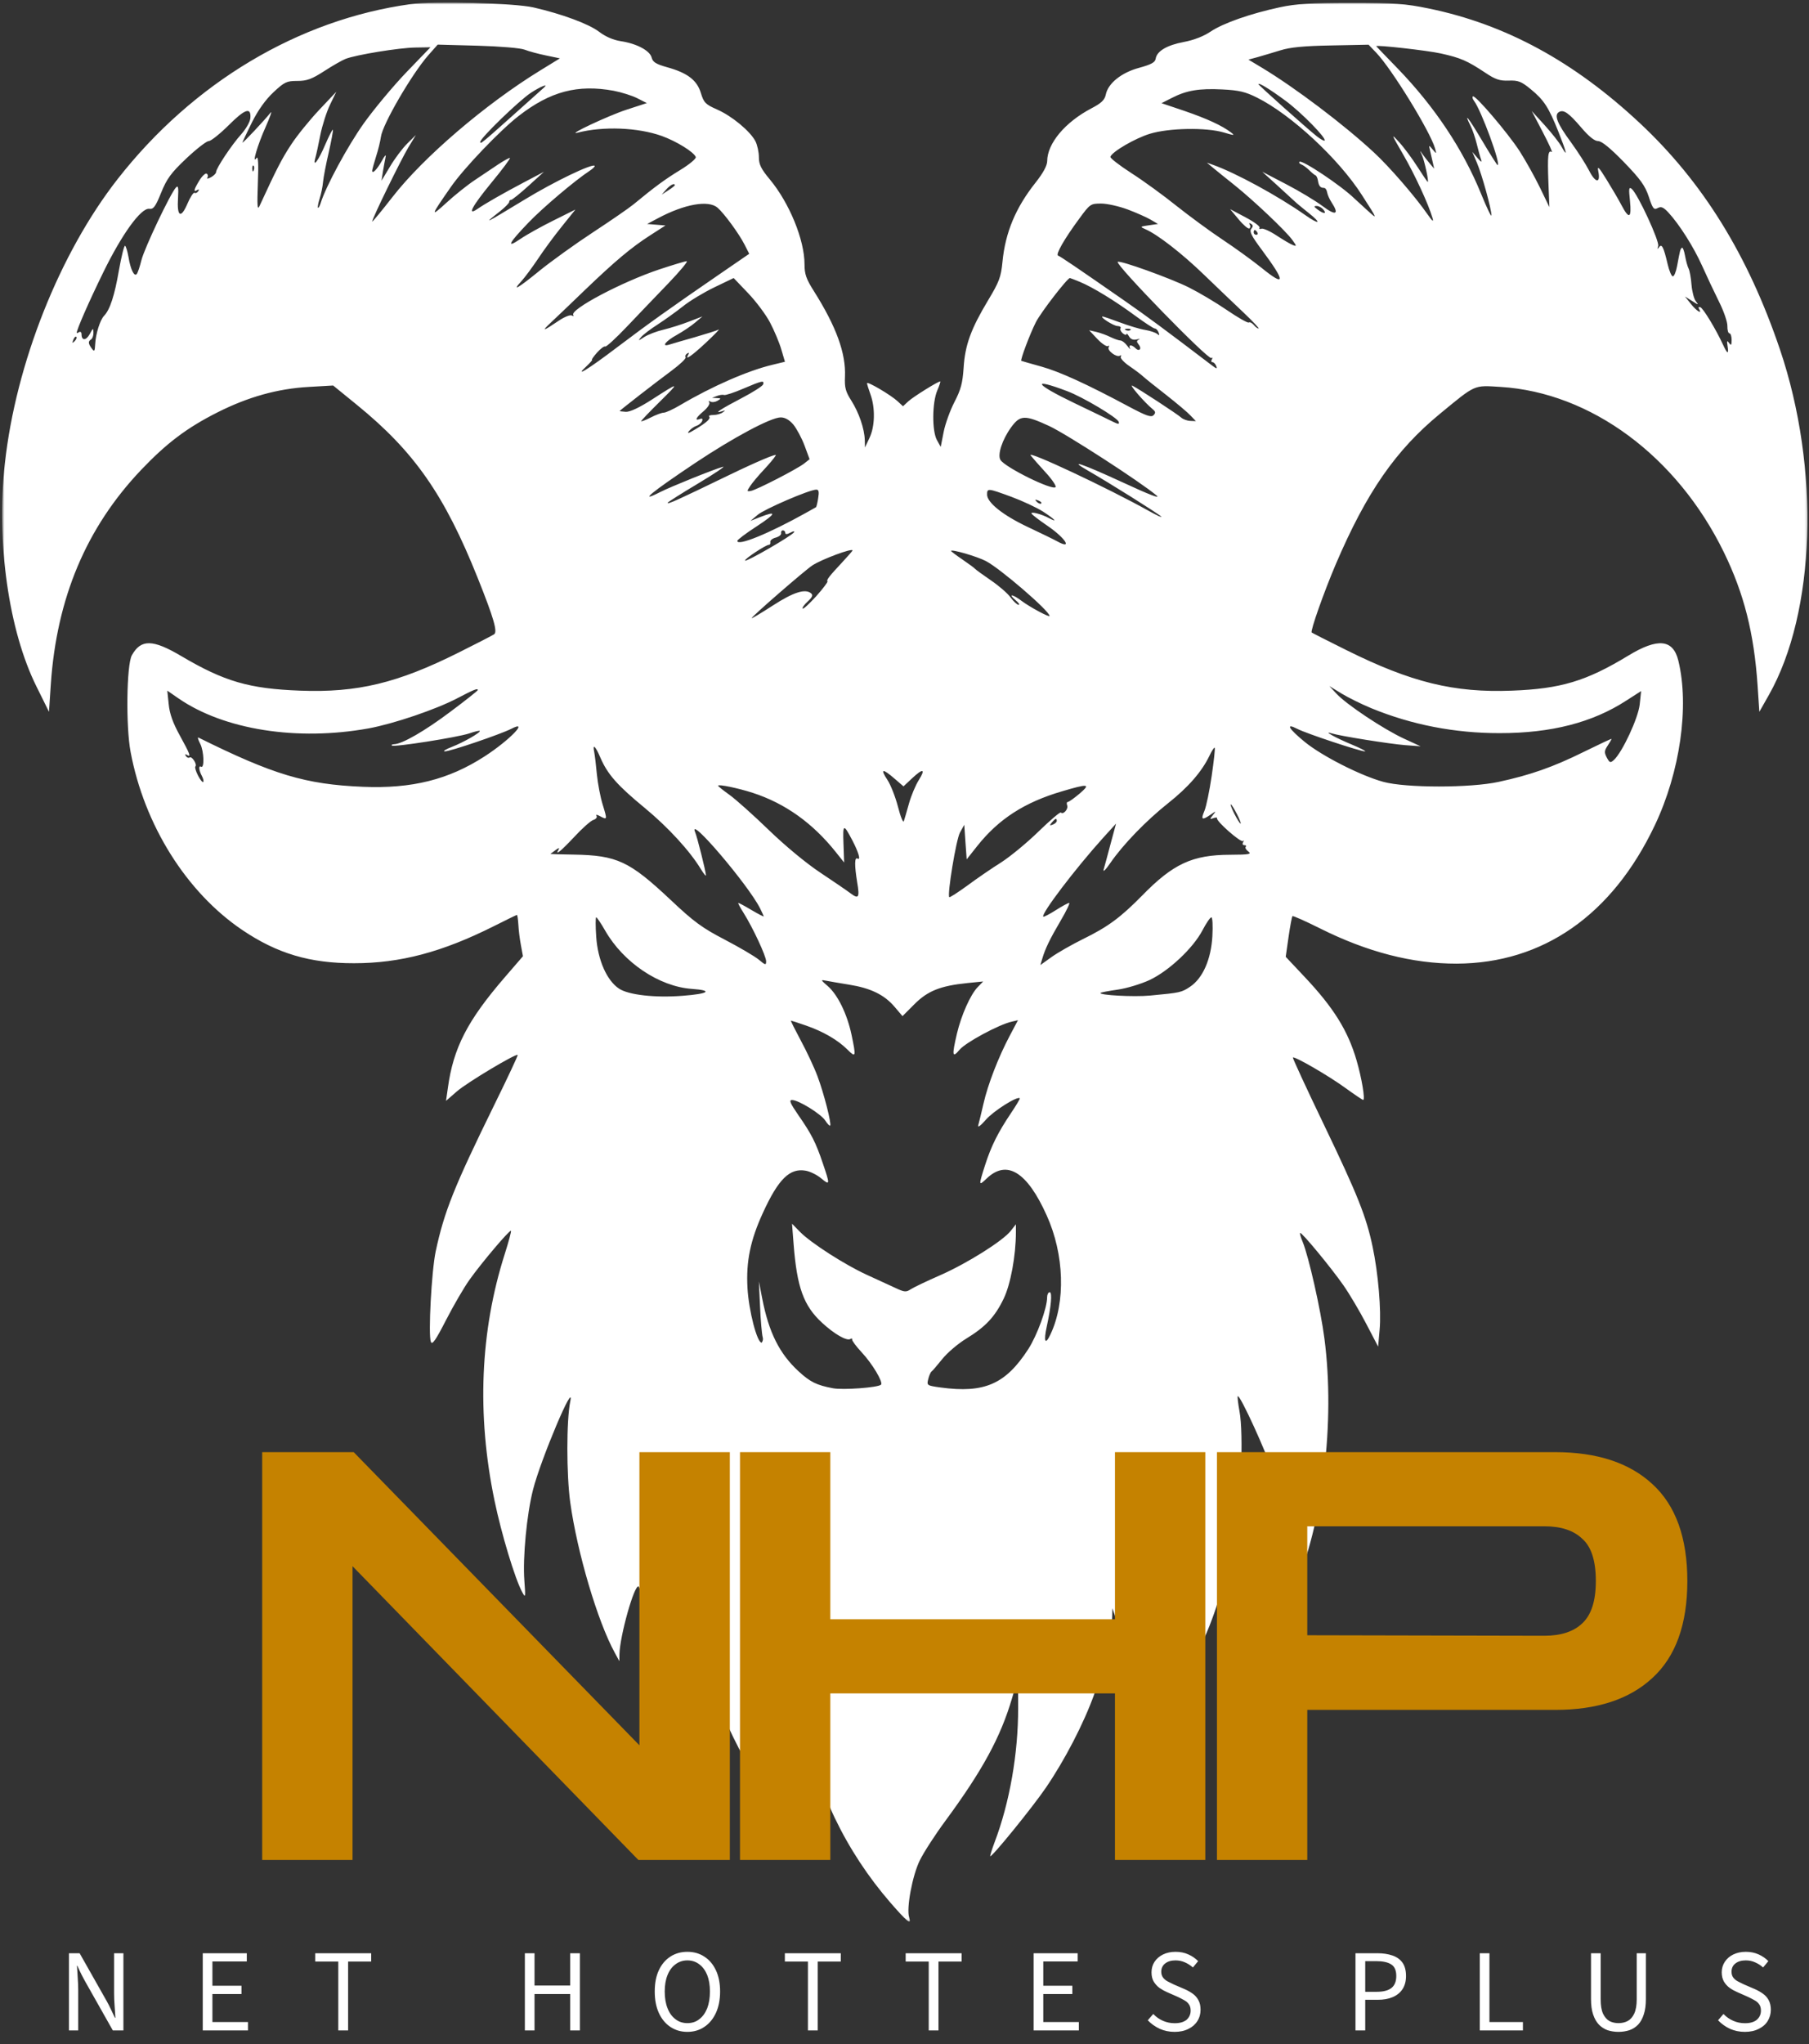
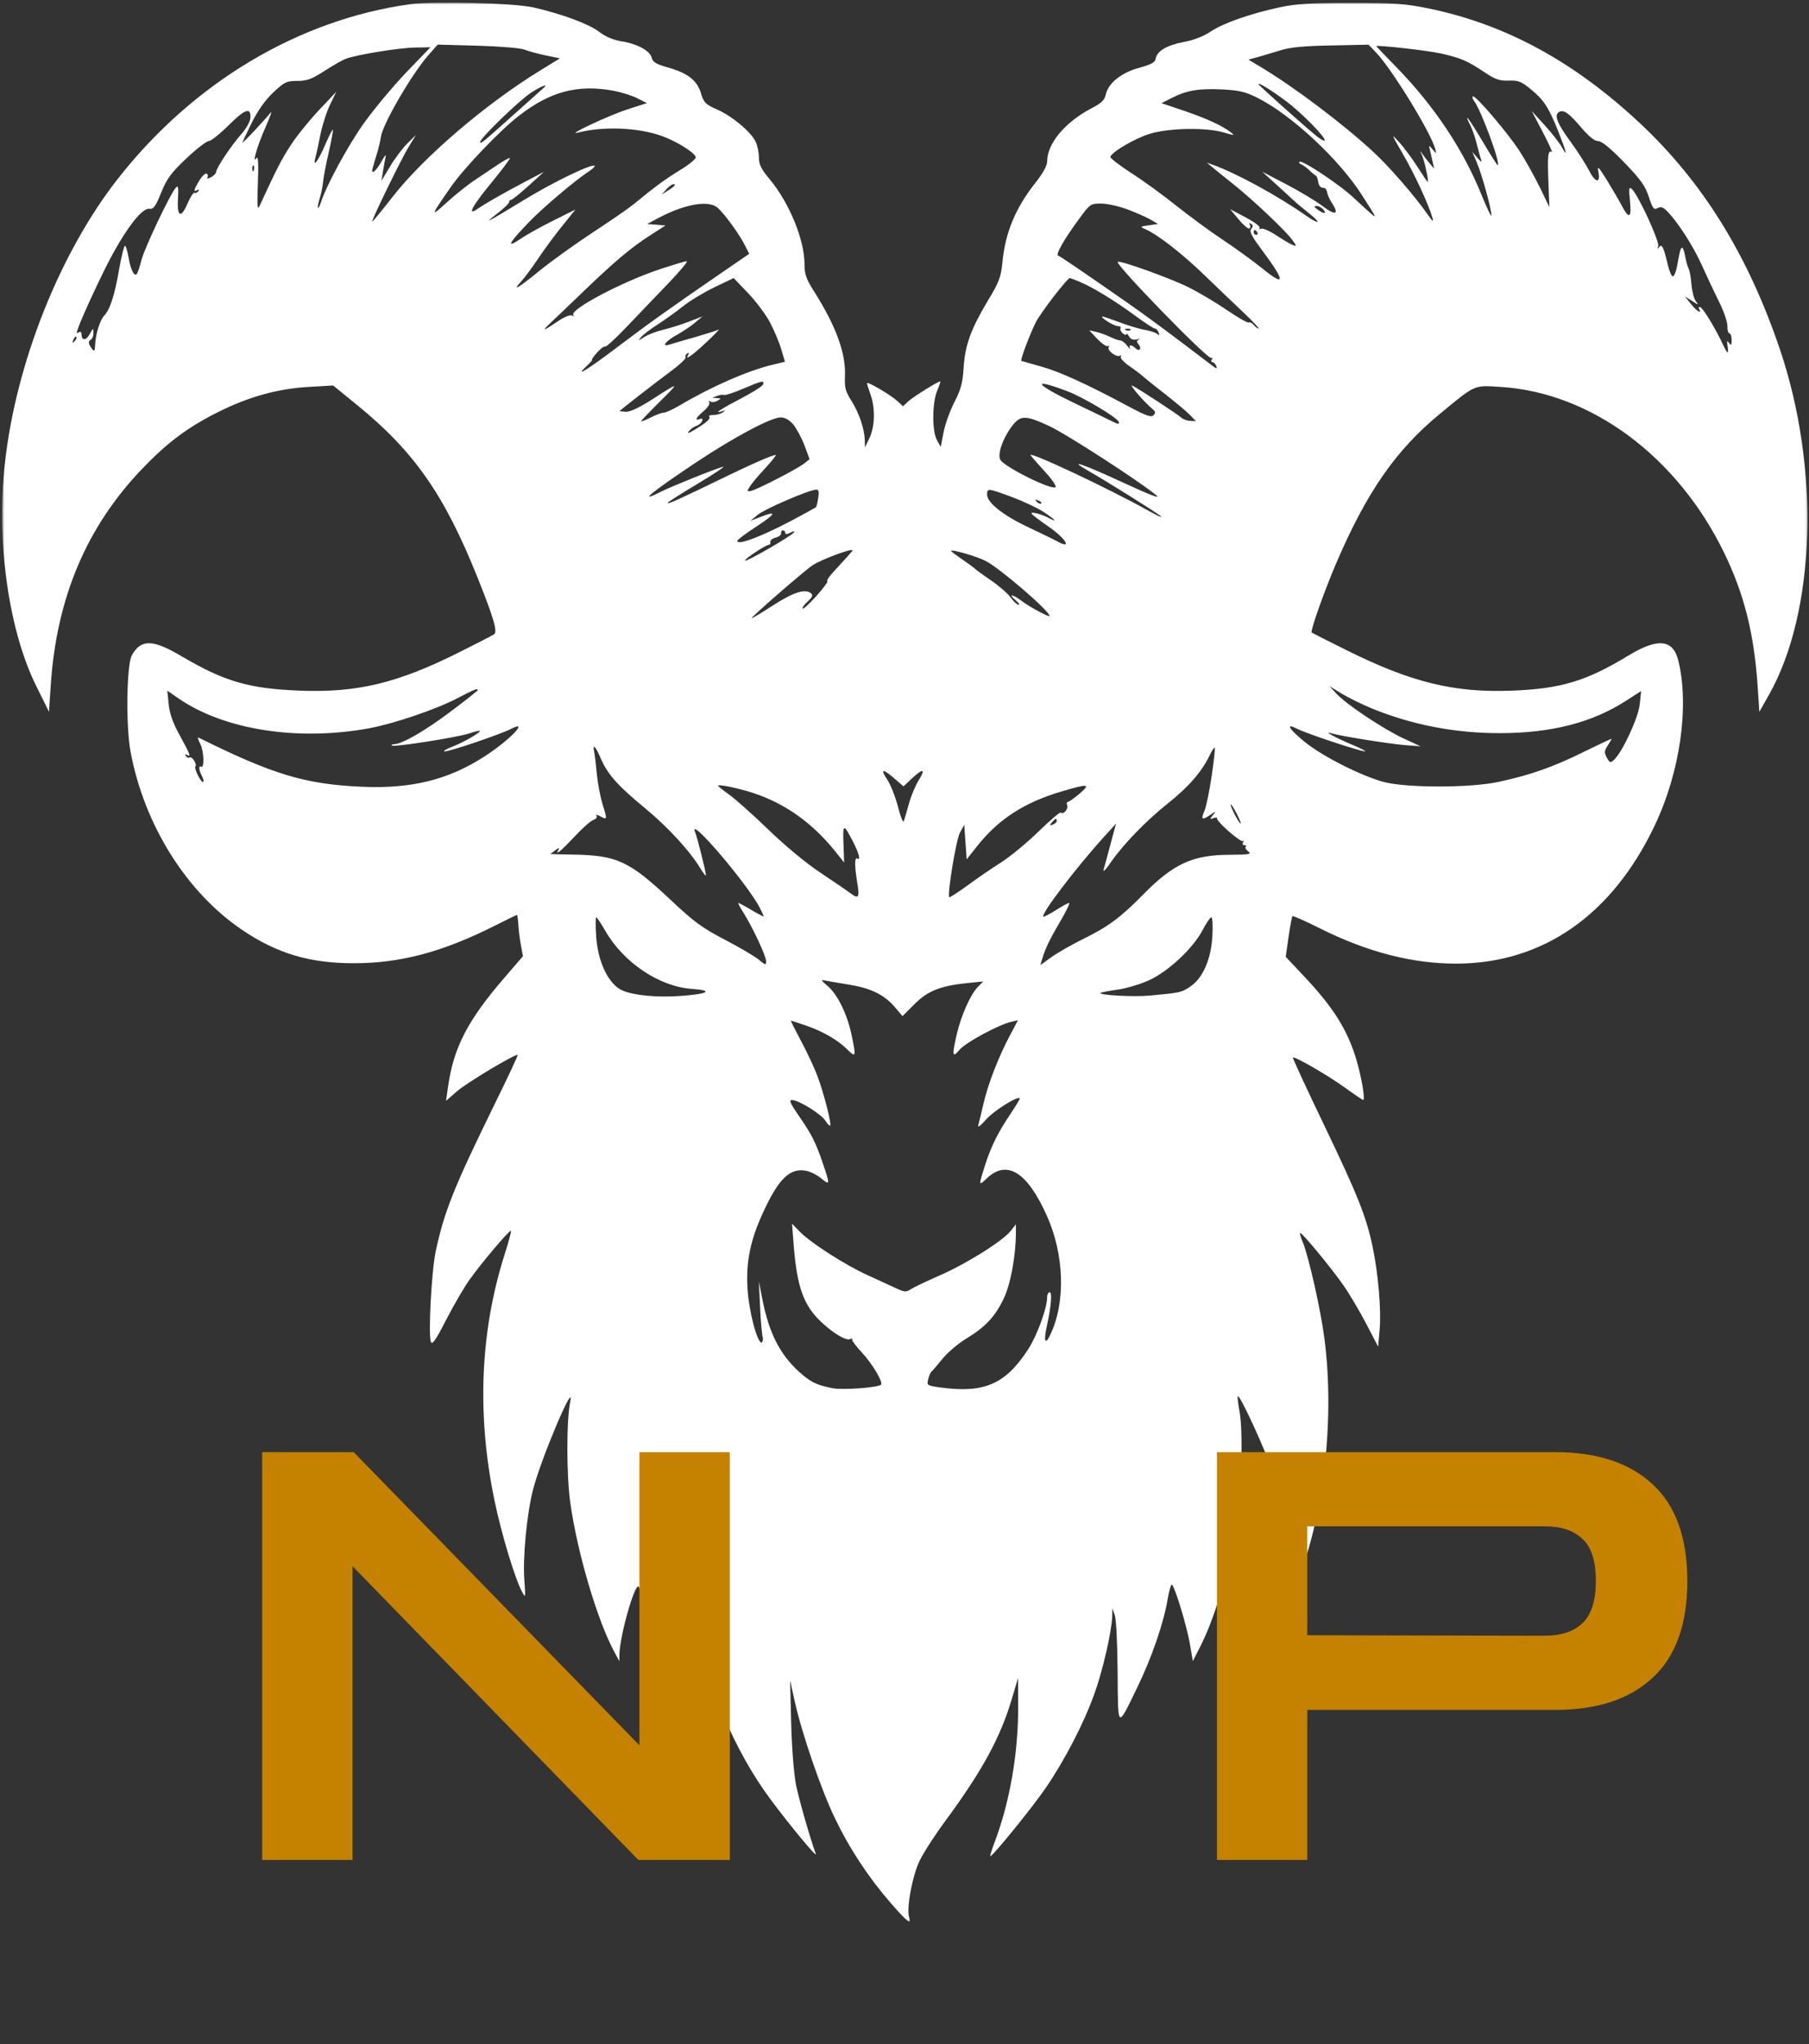
<svg xmlns="http://www.w3.org/2000/svg" width="580" height="655" viewBox="0 0 580 655" fill="none">
  <rect x="0" y="0" width="580" height="655" fill="#333333" stroke="none" />
  <mask id="mask0_7212_3314" style="mask-type:luminance" maskUnits="userSpaceOnUse" x="0" y="0" width="580" height="616">
    <path d="M0.678 0.816H579.803V615.816H0.678V0.816Z" fill="white" />
  </mask>
  <g mask="url(#mask0_7212_3314)">
    <path fill-rule="evenodd" clip-rule="evenodd" d="M131.659 1.323C95.784 6.261 61.937 26.441 37.754 57.324C19.122 81.108 5.055 116.529 1.558 148.533C-1.218 173.785 2.786 202.052 11.675 219.936L15.706 228.078L16.293 219.216C18.188 191.562 27.691 169.033 45.254 150.562C53.449 141.967 59.882 137.109 69.652 132.171C79.528 127.179 89.004 124.537 99.013 123.976L106.808 123.522L114.415 129.715C132.833 144.69 142.523 158.57 153.226 185.343C158.298 198.022 159.579 202.453 158.431 203.227C157.898 203.6 152.773 206.243 147.034 209.099C127.441 218.895 114.549 221.992 96.237 221.298C79.848 220.684 71.92 218.362 58.12 210.22C48.965 204.802 45.174 204.748 42.265 209.98C40.583 213.05 40.316 232.722 41.864 240.89C46.242 264.3 59.749 285.867 77.633 297.959C88.844 305.54 99.361 308.663 113.508 308.636C128.376 308.636 141.802 305.059 158.405 296.731C162.302 294.756 165.612 293.155 165.745 293.155C165.879 293.155 166.092 294.569 166.199 296.304C166.279 298.013 166.653 301.002 167.027 302.924L167.667 306.394L161.902 313.067C149.863 327.001 145.352 335.729 143.59 348.622L143.003 352.733L146.473 349.716C149.623 346.94 165.452 337.464 165.986 338.025C166.119 338.158 162.756 345.339 158.485 354.014C145.566 380.333 142.416 388.234 139.693 400.966C138.359 407.266 137.264 427.686 138.145 429.955C138.572 431.049 139.72 429.394 143.056 422.881C145.459 418.21 148.822 412.444 150.53 410.069C154.348 404.677 163.423 393.973 163.823 394.373C163.984 394.533 163.076 397.897 161.821 401.847C153.947 426.538 152.826 453.231 158.538 480.751C160.727 491.375 165.131 505.949 167.427 510.14C168.495 512.115 168.521 511.875 168.121 506.456C167.56 499.089 168.895 485.182 170.897 477.334C173.353 467.645 184.377 441.593 182.829 449.093C181.601 455.126 181.601 472.449 182.829 481.391C185.071 497.514 191.611 519.562 197.109 529.572L198.577 532.268L198.604 530.106C198.711 524.233 203.409 507.524 204.743 508.351C205.09 508.565 205.571 510.807 205.838 513.343C206.345 518.201 210.562 532.108 213.605 538.968C214.593 541.21 216.755 545.347 218.383 548.15L221.373 553.275V539.288C221.373 525.248 222.12 516.145 223.241 516.813C223.562 517.026 224.042 519.562 224.336 522.445C225.777 538.033 235.36 560.882 247.025 576.524C253.351 585.039 262.159 595.61 261.572 594.035C259.81 589.283 256.207 576.765 255.219 571.906C254.552 568.623 253.885 560.162 253.671 552.287L253.324 538.407L254.765 544.974C257.114 555.517 263.174 573.161 267.605 582.423C272.356 592.326 278.362 601.429 285.489 609.65C290.854 615.816 292.295 616.964 291.495 614.375C290.56 611.465 292.509 601.028 294.885 596.143C296.139 593.581 299.823 587.869 303.106 583.438C314.984 567.315 320.803 556.638 324.46 544.199L326.409 537.66L326.435 547.269C326.462 561.87 323.713 577.645 318.855 590.378C318.001 592.673 317.387 594.649 317.493 594.755C317.947 595.209 330.973 579.194 335.351 572.787C341.41 563.899 347.389 552.394 350.806 542.945C353.529 535.498 356.465 522.712 356.598 517.8L356.652 515.318L357.452 517.64C357.879 518.895 358.28 527.143 358.333 535.925C358.467 554.263 358.146 554.022 364.606 540.729C369.304 531.093 373.094 520.043 374.376 512.382C374.856 509.526 375.497 507.444 375.79 507.764C376.858 508.938 380.568 521.27 381.502 526.742L382.437 532.268L384.599 528.05C389.03 519.375 392.847 507.177 395.836 492.202C397.865 482.032 398.773 459.423 397.411 452.243C396.958 449.734 396.691 447.545 396.851 447.385C397.518 446.718 406.006 465.242 408.382 472.583C412.012 483.767 413.08 490.494 413.107 502.772L413.133 513.343L414.735 509.712C424.131 488.385 428.135 455.766 424.638 428.914C423.437 419.598 419.593 402.621 417.671 397.95C417.057 396.509 416.683 395.201 416.844 395.067C417.244 394.64 426.693 406.065 430.724 411.83C432.699 414.66 435.982 420.212 438.064 424.216L441.855 431.476L442.335 426.031C442.896 419.891 441.881 407.96 440.093 399.525C438.064 389.836 435.262 382.815 424.585 360.607C418.899 348.782 414.388 339.013 414.521 338.852C415.029 338.345 426.133 344.778 431.418 348.649C434.301 350.731 436.836 352.439 437.05 352.439C437.771 352.439 436.596 345.419 434.941 339.76C432.165 330.231 427.601 322.89 418.205 312.934L412.226 306.581L413.133 300.228C413.641 296.731 414.201 293.742 414.388 293.555C414.575 293.368 418.499 295.13 423.116 297.425C438.358 305.059 452.852 308.796 467.026 308.77C494.733 308.663 516.915 293.181 530.555 264.46C538.669 247.403 541.685 226.316 538.109 211.688C536.427 204.802 531.516 204.321 522.04 210.087C508.586 218.255 500.392 220.711 484.75 221.298C466.145 222.018 452.478 218.655 431.658 208.298C425.706 205.362 420.714 202.8 420.554 202.666C420.073 202.159 424.451 189.774 428.268 180.805C438.118 157.769 447.46 144.289 461.634 132.625C473.272 123.042 472.418 123.442 481.12 123.976C510.081 125.765 537.682 146.184 552.71 176.961C559.169 190.201 562.372 202.853 563.52 219.669L564.081 228.078L567.124 222.712C582.152 196.18 583.646 150.242 570.674 111.938C560.45 81.748 545.93 58.285 525.723 39.414C504.609 19.688 482.721 7.809 458.164 2.738C450.503 1.163 447.14 0.923 433.153 0.923C420.394 0.923 415.589 1.216 410.437 2.311C400.855 4.366 392.153 7.436 388.122 10.132C385.907 11.627 382.73 12.854 379.607 13.442C374.162 14.456 370.905 16.378 370.532 18.807C370.345 19.981 369.17 20.649 365.273 21.716C359.561 23.238 355.264 26.708 354.543 30.285C354.169 32.046 353.155 33.034 349.925 34.716C341.49 39.147 335.778 45.953 335.751 51.639C335.724 53.08 334.47 55.429 331.988 58.552C325.635 66.56 322.325 74.488 321.417 83.857C320.937 88.795 320.376 90.29 316.773 96.269C311.301 105.398 309.405 110.55 308.952 117.863C308.631 122.748 308.071 124.857 306.015 128.807C304.627 131.503 303.053 135.828 302.545 138.444L301.611 143.195L300.383 140.979C298.782 138.043 298.862 128.941 300.517 125.097C301.211 123.496 301.611 122.214 301.451 122.214C300.704 122.214 292.829 127.126 291.254 128.567L289.519 130.169L287.784 128.567C285.596 126.539 277.961 122.054 277.988 122.802C277.988 123.095 278.495 124.75 279.109 126.432C280.657 130.756 280.524 136.628 278.789 140.285L277.321 143.382L277.267 141.006C277.161 137.376 275.399 132.224 272.943 128.354C271.101 125.471 270.754 124.19 270.915 120.666C271.235 113.166 268.112 104.624 260.932 93.253C258.476 89.382 257.942 87.834 257.942 84.658C257.942 76.89 253.111 65.065 246.838 57.511C244.008 54.121 243.314 52.707 243.314 50.358C243.314 48.756 242.807 46.434 242.193 45.233C240.512 42.029 234.666 37.171 229.915 35.089C226.178 33.434 225.67 32.927 224.71 29.804C223.482 25.694 220.412 23.345 213.846 21.529C210.322 20.542 209.308 19.901 208.934 18.46C208.374 16.218 204.156 13.976 199.084 13.201C196.655 12.828 194.146 11.76 192.091 10.185C188.808 7.676 180.159 4.473 171.084 2.391C164.945 0.976 139.186 0.282 131.659 1.323ZM175.034 17.766C172.552 17.259 169.509 16.431 168.228 15.924C166.92 15.39 160.407 14.856 153.12 14.643L140.334 14.296L137.264 17.766C132.006 23.772 122.637 39.867 122.129 43.845C121.943 45.233 121.249 48.089 120.555 50.197C119.887 52.306 119.353 54.335 119.327 54.682C119.327 55.91 120.902 54.282 122.45 51.505C123.304 49.931 123.838 49.343 123.651 50.197C123.464 51.052 123.09 53.134 122.797 54.815L122.316 57.912L125.092 53.294C126.614 50.731 129.096 47.448 130.618 45.953L133.34 43.257L130.938 47.208C128.509 51.239 119.327 70.03 119.327 70.991C119.327 71.258 122.263 67.708 125.866 63.09C135.743 50.384 155.575 33.408 173.086 22.651L179.519 18.7L175.034 17.766ZM460.086 47.502C458.538 42.11 446.126 21.93 441.214 16.858L438.785 14.322L426.773 14.563C418.018 14.723 413.614 15.15 410.491 16.138C408.115 16.858 404.859 17.846 403.23 18.3L400.267 19.101L404.672 21.743C415.295 28.149 430.884 39.921 440.44 48.783C445.405 53.347 453.813 63.063 457.71 68.695C459.312 70.964 459.712 71.258 459.285 69.843C458.004 65.412 453.599 55.91 449.836 49.423C445.965 42.75 445.912 42.617 448.608 45.58C450.156 47.261 452.799 50.838 454.48 53.481C456.162 56.123 457.63 58.285 457.764 58.285C458.191 58.285 456.669 51.292 455.868 49.61C455.148 48.089 455.174 48.062 456.029 49.317C456.589 50.117 457.657 51.505 458.431 52.413L459.819 54.041L459.392 52.119C459.152 51.078 458.751 49.343 458.511 48.276C458.057 46.38 458.084 46.38 459.338 47.902C460.62 49.397 460.62 49.397 460.086 47.502ZM476.315 23.371C470.363 19.421 468.307 18.54 461.928 17.125C457.603 16.164 441.241 14.322 441.241 14.803C441.241 14.83 444.337 18.059 448.127 21.957C459.926 34.155 469.001 47.742 474.82 61.996C476.662 66.533 478.183 69.683 478.183 69.016C478.21 67.041 475.114 55.83 473.512 52.119L472.044 48.649L473.699 50.598C474.927 52.013 475.221 52.119 474.847 51.052C474.553 50.278 473.939 48.009 473.459 46.06C472.978 44.111 472.124 41.576 471.537 40.428C469.055 35.463 470.87 37.759 475.167 45.019C477.73 49.343 479.972 52.893 480.159 52.893C481.36 52.893 474.9 35.303 472.578 32.287C472.151 31.726 471.991 31.112 472.231 30.899C472.898 30.231 483.389 42.537 487.206 48.409C489.101 51.372 492.037 56.604 493.719 60.074L496.762 66.373L496.441 58.285C496.121 49.877 496.335 47.955 497.509 48.703C497.909 48.943 496.601 46.087 494.653 42.35L491.103 35.57L495.24 40.108C497.509 42.617 499.965 45.713 500.685 47.048C502.687 50.678 502.34 48.97 499.698 42.323C496.548 34.422 495.053 32.073 490.809 28.603C487.766 26.094 486.779 25.72 483.736 25.827C480.879 25.934 479.465 25.48 476.315 23.371ZM116.604 39.574C119.861 35.009 126 27.642 130.244 23.211L138.012 15.15L133.1 15.23C127.948 15.31 114.202 17.552 110.812 18.86C109.717 19.287 106.621 21.049 103.952 22.784C99.921 25.373 98.4 25.934 95.303 25.934C91.887 25.934 91.193 26.281 87.669 29.564C85.133 31.94 82.731 35.303 80.756 39.254C79.101 42.59 77.739 45.473 77.739 45.686C77.739 46.06 84.92 38.426 86.762 36.077C87.322 35.383 86.601 37.438 85.16 40.695C82.544 46.514 80.676 52.92 82.251 50.625C82.784 49.877 82.918 52.52 82.678 58.712C82.411 66.053 82.517 67.521 83.211 66C88.71 54.068 90.365 50.838 93.381 46.274C95.303 43.337 99.361 38.373 102.35 35.196L107.822 29.404L105.82 33.541C104.726 35.783 103.338 40.134 102.724 43.151C102.137 46.194 101.416 49.504 101.122 50.518C100.135 54.068 102.11 51.452 104.272 46.354C105.473 43.578 106.568 41.416 106.728 41.576C106.861 41.736 106.274 44.939 105.42 48.729C104.539 52.493 103.711 56.817 103.578 58.285C103.445 59.78 102.964 62.182 102.484 63.624C102.03 65.092 101.79 66.4 101.95 66.56C102.11 66.747 102.484 66.08 102.804 65.092C104.432 59.807 111.426 46.861 116.604 39.574ZM424.691 45.046C425.412 44.352 417.137 35.944 412.172 32.287C407.101 28.55 403.497 26.361 403.497 26.975C403.497 27.322 418.979 41.122 422.209 43.684C423.41 44.619 424.531 45.233 424.691 45.046ZM165.505 36.024C169.963 32.046 173.94 28.496 174.34 28.123C176.102 26.601 173.353 27.669 170.15 29.778C166.359 32.287 153.974 44.272 153.974 45.473C153.974 46.3 154.348 46.007 165.505 36.024ZM204.343 31.486C202.661 30.632 199.245 29.564 196.762 29.084C185.231 26.975 176.449 29.27 166.306 37.145C160.38 41.709 148.769 53.854 144.605 59.834C138.012 69.283 137.851 69.79 143.083 65.012C145.752 62.556 149.863 59.273 152.239 57.698C154.614 56.123 157.951 53.881 159.686 52.707C161.421 51.559 163.129 50.598 163.476 50.598C163.823 50.598 161.101 54.255 157.417 58.712C151.331 66.133 149.65 69.309 153.066 66.96C155.495 65.279 161.261 61.969 167.854 58.499L174.394 55.056L169.429 59.567C166.706 62.022 164.197 64.051 163.85 64.051C163.503 64.051 163.236 64.345 163.263 64.692C163.29 65.039 161.982 66.373 160.38 67.654C154.801 72.059 154.775 72.085 168.361 63.864C177.704 58.179 189.876 52.333 190.65 53.134C190.836 53.294 190.116 54.041 189.048 54.735C184.43 57.752 174.02 66.56 169.536 71.231C163.023 77.985 162.142 79.773 166.84 76.57C168.868 75.182 173.673 72.513 177.517 70.617L184.484 67.147L180.159 72.539C177.757 75.502 174.314 80.173 172.499 82.923C170.657 85.672 168.281 88.875 167.213 90.05C163.877 93.653 166.066 92.399 173.059 86.686C176.769 83.697 184.457 78.145 190.169 74.408C195.908 70.644 201.754 66.614 203.168 65.439C209.922 59.86 213.285 57.404 218.143 54.442C221.026 52.68 223.241 50.838 223.081 50.331C222.547 48.756 216.889 45.259 212.137 43.551C204.45 40.828 193.372 40.401 185.204 42.51C181.227 43.551 195.134 37.011 200.9 35.143L207.386 33.034L204.343 31.486ZM436.676 62.529C429.256 50.918 413.988 36.744 403.07 31.299C399.307 29.404 397.198 28.923 391.913 28.657C384.492 28.283 380.435 28.95 375.71 31.379L372.4 33.061L379.687 35.517C387.001 38.026 391.806 40.241 394.635 42.403C396.023 43.471 395.81 43.471 392.393 42.457C386.734 40.775 374.749 40.989 368.61 42.884C363.859 44.352 356.491 48.649 356.011 50.251C355.877 50.651 358.92 53 362.764 55.483C366.608 57.938 373.094 62.663 377.178 65.946C381.289 69.203 387.909 74.088 391.939 76.757C395.97 79.426 401.602 83.51 404.485 85.832C412.252 92.132 412.252 90.397 404.512 79.987C401.255 75.636 400.508 74.141 401.175 73.313C401.816 72.539 401.789 72.139 401.095 71.712C400.534 71.365 400.374 71.472 400.695 71.979C400.988 72.433 400.908 72.993 400.561 73.207C400.214 73.42 398.666 72.139 397.144 70.297L394.395 67.014L399.333 69.63C402.056 71.071 404.085 72.566 403.844 72.966C403.604 73.367 403.871 73.5 404.432 73.287C404.965 73.073 407.181 74.061 409.316 75.475C411.478 76.89 413.827 78.278 414.575 78.545C415.776 78.999 415.749 78.839 414.388 76.944C412.359 74.088 401.922 64.211 395.783 59.3C393.034 57.111 389.911 54.602 388.87 53.721L386.948 52.119L388.896 52.813C396.21 55.403 409.77 62.796 418.392 68.856C423.09 72.166 423.944 71.685 419.513 68.188C417.724 66.774 415.696 65.092 415.029 64.451C414.361 63.811 411.772 61.435 409.263 59.166L404.698 55.029L412.386 59.033C416.603 61.222 421.862 64.398 424.104 66.08C428.295 69.229 429.469 68.722 426.933 64.852C426.239 63.811 425.626 62.369 425.492 61.595C425.385 60.848 424.932 60.207 424.478 60.207C423.33 60.207 422.823 59.593 422.556 57.858C422.422 57.031 422.075 56.283 421.755 56.177C421.461 56.07 420.554 55.322 419.753 54.522C418.979 53.748 417.831 52.92 417.271 52.707C416.683 52.493 416.39 52.119 416.63 51.852C417.377 51.052 430.083 59.513 434.327 63.677C434.541 63.891 436.249 65.439 438.118 67.147C441.828 70.511 441.855 70.591 436.676 62.529ZM77.366 42.99C78.887 41.282 80.195 38.986 80.275 37.839C80.542 34.235 78.594 34.849 73.335 40.108C70.506 42.91 67.623 45.206 66.929 45.206C66.208 45.206 62.978 47.715 59.722 50.785C54.81 55.429 53.476 57.271 51.661 61.755C49.846 66.24 49.205 67.094 47.87 66.907C45.228 66.533 39.062 75.048 33.029 87.434C28.545 96.589 24.594 105.585 24.594 106.653C24.594 106.786 24.941 106.679 25.368 106.412C25.795 106.145 26.142 106.466 26.142 107.106C26.142 109.215 27.61 109.188 28.785 107.026C29.826 105.051 29.933 105.024 29.959 106.572C29.986 107.48 29.639 108.468 29.239 108.735C28.198 109.349 28.251 110.096 29.426 111.671C30.253 112.792 30.387 112.632 30.52 110.256C30.68 106.973 32.095 102.515 33.349 101.207C35.245 99.285 36.739 94.668 38.127 86.633C38.928 82.122 39.809 78.572 40.103 78.759C40.396 78.945 40.877 80.547 41.197 82.362C41.838 86.286 43.012 88.715 43.813 87.834C44.16 87.46 44.827 85.459 45.334 83.403C46.242 79.639 54.704 61.836 56.439 60.047C57.133 59.326 57.266 60.1 57.079 63.384C56.679 69.416 57.96 70.217 60.069 65.332C60.976 63.17 62.044 61.569 62.364 61.782C62.711 61.996 63.245 61.755 63.566 61.248C63.913 60.688 63.779 60.554 63.219 60.901C61.911 61.729 62.151 60.714 63.939 57.805C64.82 56.364 65.888 55.403 66.262 55.643C66.662 55.883 66.769 56.444 66.502 56.871C66.208 57.351 66.635 57.324 67.65 56.791C68.531 56.31 69.278 55.563 69.278 55.136C69.278 53.934 74.296 46.38 77.366 42.99ZM512.377 45.206C511.256 45.206 509.414 43.738 507.012 40.908C502.901 36.104 501.299 35.009 499.805 35.917C498.203 36.904 499.297 39.627 503.675 45.58C505.837 48.542 508.453 52.627 509.494 54.655C511.523 58.686 513.231 58.846 512.457 54.949C512.057 52.974 512.564 53.454 515.073 57.511C516.781 60.261 518.97 63.998 519.904 65.786C522.333 70.404 523.161 69.923 522.6 64.345C522.173 60.394 522.253 59.78 523.161 60.528C525.083 62.102 532.129 77.344 531.649 78.839C531.302 79.853 531.382 79.96 531.916 79.212C532.797 77.985 533.384 79.106 534.692 84.711C535.172 86.74 535.893 88.475 536.32 88.555C536.721 88.635 537.361 87.14 537.708 85.245C538.696 79.96 538.696 79.933 539.23 79.399C539.497 79.132 539.95 80.254 540.244 81.882C540.538 83.51 541.045 85.405 541.392 86.046C541.739 86.713 542.166 89.035 542.326 91.224C542.513 93.413 543.127 95.815 543.741 96.563C544.702 97.791 544.568 97.764 542.54 96.456L540.244 95.014L542.139 97.39C543.928 99.659 545.903 100.86 544.755 98.992C544.435 98.511 544.622 98.271 545.155 98.431C546.063 98.751 550.147 105.478 552.443 110.47C553.831 113.513 554.338 113.646 553.884 110.843C553.617 109.188 553.724 108.975 554.364 109.882C555.032 110.817 555.192 110.63 555.192 108.921C555.192 107.747 554.872 106.813 554.498 106.813C554.098 106.813 553.804 105.745 553.831 104.464C553.884 103.209 552.656 99.632 551.108 96.589C549.586 93.52 547.157 88.368 545.716 85.138C542.993 79.079 538.376 71.819 534.905 68.082C533.304 66.373 532.583 66.08 531.489 66.667C530.261 67.334 529.887 66.88 528.633 63.037C527.458 59.486 525.937 57.404 520.652 51.932C516.247 47.421 513.551 45.206 512.377 45.206ZM80.889 54.121C80.916 55.002 81.103 55.189 81.343 54.575C81.583 54.014 81.556 53.347 81.29 53.107C81.023 52.84 80.862 53.294 80.889 54.121ZM214.246 61.008C215.42 60.261 216.355 59.513 216.355 59.353C216.355 58.526 214.887 59.246 213.605 60.714L212.137 62.369L214.246 61.008ZM238.723 78.385C236.935 74.862 232.21 68.429 230.075 66.56C227.139 64.024 219.478 65.386 210.963 69.923L207.493 71.765L213.365 72.246L208.507 75.369C202.394 79.293 197.243 83.617 187.473 92.986C183.256 97.07 178.398 101.688 176.689 103.289C173.406 106.359 173.993 106.252 179.198 102.729C180.987 101.528 182.855 100.78 183.362 101.1C183.843 101.394 184.057 101.314 183.79 100.914C182.722 99.152 199.298 90.37 211.336 86.339C215.687 84.898 219.665 83.697 220.172 83.697C220.679 83.697 218.01 86.9 214.246 90.824C210.456 94.748 204.503 100.967 200.98 104.677C197.483 108.361 194.333 111.244 194.04 111.03C193.719 110.843 192.545 111.724 191.424 112.979C190.303 114.233 189.582 115.274 189.822 115.274C190.062 115.274 189.288 116.155 188.114 117.276C183.736 121.307 188.594 118.317 197.91 111.244C207.68 103.85 215.047 98.591 231.196 87.514L240.218 81.321L238.723 78.385ZM368.957 70.404C367.676 69.656 364.339 68.162 361.563 67.121C358.76 66.08 354.943 65.225 353.048 65.225C349.685 65.225 349.471 65.359 346.055 70.03C341.223 76.57 338.34 81.615 339.248 81.908C340.022 82.175 345.627 85.992 360.495 96.323C367.863 101.447 373.468 105.585 388.549 117.063C390.098 118.237 390.338 118.264 389.937 117.25C389.67 116.582 389.137 116.048 388.736 116.048C388.336 116.048 388.256 115.648 388.549 115.141C388.843 114.66 388.763 114.474 388.363 114.714C387.348 115.354 357.532 84.738 358.36 83.91C358.974 83.296 375.176 89.115 381.182 92.105C384.385 93.707 389.884 96.963 393.381 99.365C396.904 101.768 400.054 103.556 400.374 103.343C400.721 103.129 401.442 103.476 401.976 104.117C402.483 104.757 403.177 105.265 403.524 105.265C403.844 105.265 401.629 102.916 398.613 100.059C395.596 97.203 389.884 91.758 385.96 87.968C378.993 81.241 371.199 75.182 367.302 73.474C365.407 72.646 365.433 72.619 368.316 72.192L371.279 71.765L368.957 70.404ZM422.422 67.121C424.371 68.589 425.519 68.615 424.291 67.147C423.757 66.507 422.796 66 422.129 66C421.168 66 421.221 66.213 422.422 67.121ZM402.777 75.235C403.23 75.235 403.364 74.888 403.124 74.461C402.857 74.034 402.483 73.687 402.296 73.687C402.109 73.687 401.949 74.034 401.949 74.461C401.949 74.888 402.323 75.235 402.777 75.235ZM250.495 111.938C249.854 109.749 248.226 105.878 246.891 103.343C245.557 100.807 242.38 96.563 239.844 93.92L235.226 89.089L229.06 92.052C225.67 93.68 221.106 96.429 218.917 98.191C216.728 99.926 213.071 102.542 210.803 104.01C208.534 105.451 206.158 107.266 205.544 108.014C204.503 109.295 204.557 109.295 206.558 107.987C207.76 107.213 210.536 106.145 212.724 105.638C214.94 105.104 218.65 103.93 220.973 103.022L225.217 101.394L222.894 103.343C221.64 104.437 218.944 106.225 216.942 107.347C213.392 109.295 211.897 111.27 214.62 110.416C215.367 110.176 218.997 109.108 222.708 108.067C226.391 107 229.861 105.905 230.395 105.612C230.929 105.318 229.114 107.186 226.364 109.776C221.693 114.127 219.398 115.701 220.679 113.619C221.026 113.059 220.892 112.925 220.305 113.272C219.825 113.593 219.585 114.126 219.825 114.474C220.038 114.847 218.063 116.742 215.394 118.718C210.055 122.668 198.657 131.53 198.657 131.717C198.657 131.77 199.565 131.877 200.686 131.957C201.994 132.011 205.01 130.596 208.961 128.06C218.01 122.241 218.09 122.241 211.55 128.701C208.267 131.931 205.571 134.76 205.571 134.947C205.571 135.16 206.959 134.627 208.64 133.772C210.295 132.918 212.191 132.224 212.831 132.224C213.472 132.224 215.794 131.156 218.01 129.849C228.313 123.763 239.818 118.744 247.692 116.876L251.669 115.915L250.495 111.938ZM363.992 101.181C357.426 96.349 350.352 92.025 346.215 90.317C344.586 89.649 343.145 89.089 343.038 89.089C342.211 89.089 333.696 100.113 332.121 103.236C330.226 106.973 327.049 115.408 327.45 115.621C327.557 115.675 330.413 116.502 333.803 117.436C339.835 119.118 348.51 123.095 362.124 130.382C367.489 133.238 369.09 133.799 369.838 133.052C370.558 132.304 370.505 131.904 369.624 131.156C366.875 128.914 361.67 122.855 363.111 123.602C365.273 124.697 377.445 132.651 378.78 133.852C379.367 134.36 380.648 134.84 381.636 134.867L383.424 134.947L381.716 133.158C380.782 132.144 377.285 129.208 373.922 126.565C370.558 123.949 367.249 121.307 366.555 120.666C365.887 120.026 363.859 118.504 362.097 117.303C360.308 116.075 359.081 114.714 359.348 114.287C359.614 113.86 359.508 113.699 359.081 113.966C357.986 114.634 354.836 112.258 355.477 111.244C355.744 110.79 355.637 110.63 355.21 110.897C354.81 111.137 353.262 110.123 351.82 108.601L349.204 105.825L351.527 106.359C352.781 106.653 354.836 107.4 356.064 108.014C357.292 108.601 358.734 109.108 359.241 109.108C359.748 109.108 360.762 109.882 361.456 110.843C362.177 111.804 362.551 112.151 362.284 111.617C361.696 110.39 362.844 110.363 364.045 111.564C365.3 112.819 366.208 111.724 365.06 110.363C364.366 109.509 364.392 109.162 365.14 108.815C365.7 108.548 365.38 108.548 364.473 108.761C363.351 109.028 362.524 108.708 361.99 107.8C361.536 107.026 361.189 106.706 361.163 107.08C361.163 107.453 360.629 107.32 359.988 106.813C359.374 106.279 359.027 105.558 359.267 105.184C359.508 104.811 359.054 104.49 358.307 104.464C357.052 104.464 352.381 101.474 353.529 101.421C353.795 101.421 356.331 102.275 359.161 103.343C362.017 104.41 365.594 105.478 367.168 105.718C368.717 105.985 370.425 106.546 370.986 106.973C371.706 107.587 371.84 107.48 371.466 106.519C371.199 105.825 370.665 105.265 370.265 105.265C369.864 105.265 367.035 103.423 363.992 101.181ZM361.002 105.798C361.563 106.012 362.204 105.985 362.471 105.718C362.738 105.478 362.284 105.291 361.456 105.318C360.575 105.371 360.389 105.531 361.002 105.798ZM23.5 108.895C23.073 109.989 23.18 110.069 23.927 109.322C24.461 108.788 24.701 108.174 24.461 107.934C24.221 107.694 23.794 108.121 23.5 108.895ZM237.762 127.58C241.419 125.684 244.515 123.682 244.676 123.175C245.103 121.787 244.382 121.947 238.296 124.537C235.333 125.818 232.584 126.699 232.157 126.565C231.73 126.405 230.689 126.539 229.835 126.886L228.286 127.473L229.835 127.553C231.249 127.633 231.276 127.686 230.021 128.434C229.274 128.861 228.286 128.968 227.779 128.674C227.272 128.354 227.112 128.46 227.405 128.941C227.699 129.395 226.872 130.649 225.617 131.717C223.135 133.799 222.574 134.947 224.416 134.253C225.137 133.986 225.377 134.199 225.11 134.92C224.87 135.507 224.069 136.201 223.295 136.442C222.521 136.682 221.426 137.483 220.866 138.177C220.172 139.031 220.839 138.844 222.894 137.589C226.658 135.321 227.993 134.093 227.352 133.452C227.112 133.185 227.726 132.972 228.74 132.972C229.781 132.972 231.116 132.598 231.756 132.117C232.691 131.45 232.637 131.397 231.409 131.797C228.607 132.705 231.062 131.076 237.762 127.58ZM358.68 135.16C358.226 133.799 347.176 127.206 342.104 125.311C330.439 120.906 331.721 123.042 344.4 129.128C350.005 131.824 355.584 134.493 356.785 135.107C358.573 135.988 358.947 135.988 358.68 135.16ZM257.942 142.741C257.034 140.339 255.406 137.322 254.365 136.041C253.057 134.52 251.696 133.746 250.308 133.746C247.185 133.746 235.2 140.152 222.894 148.347C208.56 157.929 204.45 161.346 211.683 157.662C214.967 155.981 228.74 150.429 231.756 149.574C232.824 149.254 229.274 151.656 223.882 154.886C218.463 158.116 214.059 160.919 214.059 161.106C214.059 161.666 216.942 160.358 233.491 152.35C242.994 147.759 249.187 145.17 248.733 145.918C248.333 146.638 246.598 148.72 244.863 150.562C243.154 152.377 241.206 154.699 240.538 155.714C239.39 157.449 239.417 157.556 240.805 157.289C242.674 156.915 255.46 150.349 257.808 148.533L259.57 147.145L257.942 142.741ZM370.772 158.73C365.594 154.379 341.784 138.977 336.312 136.468C328.544 132.891 327.076 132.945 324.167 136.949C321.31 140.899 319.736 145.757 320.777 147.386C322.325 149.815 337.646 157.342 338.447 156.061C338.687 155.66 337.219 153.498 335.164 151.283C333.109 149.041 331 146.638 330.439 145.918C329.051 144.102 355.344 156.434 368.45 163.775C370.986 165.19 372.721 165.964 372.293 165.51C371.546 164.682 355.29 154.486 348.964 150.882C342.024 146.905 346.855 148.533 359.721 154.459C368.53 158.543 372.293 159.985 370.772 158.73ZM261.626 162.52C261.759 162.467 262.079 161.186 262.32 159.638C262.667 157.556 262.506 156.862 261.706 156.888C259.463 156.915 245.129 163.108 242.941 164.949L240.618 166.898L243.608 165.724C249.24 163.508 248.893 164.549 242.674 168.606C239.23 170.822 236.428 172.957 236.401 173.304C236.348 175.119 246.571 170.929 258.342 164.362C260.024 163.401 261.519 162.574 261.626 162.52ZM334.39 163.908C332.361 162.627 327.85 160.518 324.327 159.21C316.693 156.408 316.479 156.381 316.479 158.49C316.479 161.052 321.631 165.136 329.558 168.873C333.589 170.768 337.807 172.824 338.928 173.438C344.079 176.294 341.624 172.423 335.751 168.419C333.242 166.711 331 165.003 330.76 164.602C330.226 163.775 333.883 164.682 336.392 166.044C339.381 167.619 338.1 166.311 334.39 163.908ZM332.441 160.812C332.975 161.319 333.589 161.559 333.829 161.319C334.07 161.079 333.642 160.652 332.868 160.358C331.774 159.958 331.694 160.038 332.441 160.812ZM253.431 170.662C252.336 171.249 251.776 171.276 251.776 170.742C251.776 170.315 251.429 169.941 251.029 169.941C250.601 169.941 250.334 170.341 250.441 170.849C250.548 171.329 249.774 171.97 248.706 172.263C247.639 172.53 246.864 173.171 246.971 173.678C247.078 174.158 246.891 174.559 246.544 174.559C245.53 174.559 238.483 179.23 238.883 179.63C239.337 180.084 253.885 171.676 254.579 170.555C254.846 170.128 254.365 170.154 253.431 170.662ZM270.087 180.111C271.876 178.189 273.344 176.507 273.344 176.374C273.344 175.52 263.467 179.203 260.478 181.152C258.129 182.673 240.992 197.568 240.992 198.075C240.992 198.262 244.035 196.447 247.745 194.044C254.338 189.774 258.155 188.546 260.024 190.094C260.745 190.681 260.478 191.322 258.956 192.737C257.835 193.751 257.114 194.792 257.355 195.005C257.568 195.246 259.517 193.431 261.706 191.028C263.868 188.599 265.469 186.464 265.309 186.277C264.882 185.877 265.896 184.595 270.087 180.111ZM336.499 197.354C336.499 195.779 320.67 182.14 316.079 179.764C313.276 178.296 304.921 175.867 304.921 176.534C304.921 176.668 306.576 177.922 308.578 179.283C310.607 180.671 312.422 182.006 312.635 182.273C312.849 182.54 315.091 184.168 317.627 185.903C320.163 187.612 323.045 190.094 324.006 191.429C324.967 192.737 326.142 193.804 326.596 193.804C327.049 193.804 326.596 193.137 325.608 192.309C323.019 190.147 324.7 190.361 327.557 192.55C330.146 194.498 336.499 197.915 336.499 197.354ZM480.879 234.911C466.465 234.938 452.585 232.242 439.613 226.903C436.57 225.649 432.299 223.54 430.137 222.232L426.213 219.83L428.535 222.312C431.738 225.755 443.483 233.576 450.023 236.619L455.468 239.128L450.476 238.755C445.458 238.354 429.549 235.819 426.88 234.964C423.917 234.03 428.402 236.513 433.527 238.621C436.276 239.769 438.118 240.73 437.637 240.757C436.249 240.81 418.765 235.018 415.963 233.55C412.012 231.521 413.133 233.47 418.312 237.714C423.864 242.252 436.276 248.551 443.536 250.526C450.743 252.502 471.457 252.502 480.506 250.526C490.649 248.337 497.963 245.775 507.732 240.944C512.67 238.515 516.701 236.619 516.701 236.753C516.701 236.886 516.14 237.874 515.446 238.915C514.352 240.57 514.325 241.13 515.18 242.759C516.087 244.44 516.327 244.52 517.448 243.506C520.144 241.05 525.269 230.053 525.723 225.702L526.177 221.431L521.346 224.528C510.562 231.521 497.349 234.911 480.879 234.911ZM144.445 228.024C149.276 224.421 153.2 221.298 153.2 221.111C153.2 220.444 151.999 220.924 146.633 223.727C139.827 227.304 126.213 231.921 118.179 233.39C95.276 237.527 71.867 233.843 57.266 223.807L53.636 221.298L54.09 225.649C54.383 228.718 55.451 231.681 57.666 235.685C60.95 241.664 61.377 242.759 59.909 241.878C59.348 241.531 59.241 241.664 59.588 242.225C59.882 242.732 60.443 242.946 60.816 242.705C61.564 242.225 63.299 244.974 62.631 245.615C62.418 245.855 62.791 247.136 63.486 248.498C64.18 249.832 64.927 250.766 65.167 250.553C65.381 250.339 65.167 249.459 64.713 248.604C63.752 246.816 63.619 245.161 64.447 245.668C65.594 246.389 65.407 240.677 64.206 238.354C63.539 237.073 63.272 236.139 63.619 236.326C87.642 248.231 97.919 251.327 116.284 252.101C132.032 252.768 143.831 249.832 155.415 242.332C163.423 237.153 169.883 230.427 163.877 233.55C160.514 235.258 144.231 240.81 142.603 240.757C141.882 240.73 142.896 240.089 144.898 239.315C148.715 237.821 154.241 234.644 153.814 234.19C153.654 234.057 152.159 234.404 150.477 234.991C146.82 236.246 126.24 239.475 125.653 238.888C125.413 238.675 125.733 238.488 126.32 238.461C128.856 238.461 136.25 234.19 144.445 228.024ZM206.719 258.881C197.963 251.674 194.814 248.124 192.518 242.812C190.917 239.022 189.902 238.114 190.516 240.97C190.703 241.931 191.103 245.134 191.37 248.097C191.664 251.06 192.491 255.491 193.265 257.92C194.734 262.698 194.734 262.778 192.331 261.497C191.344 260.963 190.943 260.963 191.264 261.444C191.53 261.897 191.077 262.458 190.249 262.725C189.422 262.965 186.646 265.421 184.11 268.17C179.759 272.815 177.784 274.39 179.118 272.174C179.465 271.56 179.118 271.64 178.184 272.334C177.383 272.948 176.609 273.535 176.476 273.589C176.342 273.669 179.706 273.776 183.923 273.829C197.83 274.069 201.78 275.911 214.993 288.323C222.494 295.397 225.137 297.319 232.424 301.109C237.122 303.565 242.033 306.447 243.314 307.515C245.396 309.277 245.637 309.304 245.637 308.022C245.637 306.367 241.366 297.212 238.403 292.514C237.282 290.752 236.534 289.311 236.721 289.311C236.935 289.311 238.83 290.325 240.965 291.606C243.101 292.861 244.863 293.768 244.863 293.635C244.863 293.502 244.329 292.327 243.688 291.046C239.924 283.518 220.332 260.589 222.894 266.702C223.562 268.304 226.311 279.248 226.338 280.449C226.364 280.876 225.644 279.995 224.736 278.527C221.213 272.681 214.219 265.074 206.719 258.881ZM386.174 259.789C386.761 258.374 387.802 253.329 388.496 248.578C389.19 243.8 389.644 239.769 389.457 239.582C389.27 239.422 388.523 240.57 387.775 242.145C385.373 247.19 381.022 252.208 374.589 257.306C367.489 262.938 360.148 270.519 356.064 276.418C354.543 278.66 353.555 279.621 353.849 278.607C354.142 277.619 355.157 273.882 356.091 270.332L357.826 263.899L353.742 268.384C344.8 278.287 333.669 292.914 334.497 293.715C334.657 293.875 336.445 292.941 338.474 291.66C340.529 290.352 342.451 289.311 342.798 289.311C343.118 289.311 341.944 291.82 340.129 294.89C336.552 300.975 335.111 303.992 334.176 307.168L333.562 309.224L337.139 306.661C339.114 305.246 343.626 302.684 347.176 300.922C355.21 296.998 359.267 293.982 366.154 286.989C376.137 276.765 382.303 273.909 394.422 273.882C400.508 273.856 401.362 273.696 400.241 272.841C399.493 272.281 399.12 271.614 399.413 271.32C399.68 271.053 399.467 270.813 398.96 270.813C398.426 270.813 398.265 270.412 398.559 269.852C398.879 269.345 398.853 269.158 398.506 269.478C397.812 270.065 389.911 263.125 390.204 262.191C390.311 261.897 389.777 261.871 389.057 262.138C387.829 262.591 387.829 262.511 388.87 261.177C389.991 259.789 389.964 259.762 388.122 261.043C385.373 262.938 384.946 262.671 386.174 259.789ZM289.68 251.968L286.77 249.459C282.953 246.149 282.126 246.282 284.501 249.859C285.569 251.461 287.09 255.358 287.918 258.534C288.719 261.684 289.573 263.766 289.786 263.125C290 262.485 290.747 259.922 291.441 257.44C292.135 254.957 293.55 251.594 294.591 249.939C296.887 246.282 295.926 246.095 292.349 249.459L289.68 251.968ZM267.978 273.028C260.585 263.739 251.723 257.413 241.366 254.05C236.588 252.502 230.235 251.194 230.235 251.754C230.235 251.941 231.863 253.249 233.892 254.69C235.894 256.132 241.553 261.177 246.437 265.901C251.616 270.919 258.502 276.632 262.987 279.595C267.204 282.397 271.582 285.387 272.703 286.241C275.292 288.19 275.666 287.602 274.838 282.771C273.931 277.166 273.958 274.496 274.972 275.11C276.04 275.778 275.265 273.055 273.29 269.291C270.434 263.846 270.194 263.926 270.434 270.332L270.648 276.365L267.978 273.028ZM342.371 256.959C342.745 256.933 344.426 255.731 346.135 254.29C349.792 251.14 349.017 251.033 340.449 253.569C328.464 257.093 320.243 262.405 313.383 271L309.939 275.35L309.539 269.825L309.165 264.273L307.777 266.782C306.549 269.024 303.64 286.722 304.361 287.469C304.521 287.629 307.137 285.947 310.18 283.732C313.196 281.49 318.081 278.153 321.017 276.311C323.926 274.443 329.345 269.985 333.002 266.408C336.685 262.832 339.889 260.109 340.129 260.349C340.93 261.123 342.585 259.228 342.157 258.054C341.917 257.466 342.024 256.959 342.371 256.959ZM397.758 263.899C397.972 263.899 397.438 262.511 396.557 260.803C395.703 259.121 394.822 257.733 394.609 257.733C394.395 257.733 394.929 259.121 395.783 260.803C396.664 262.511 397.545 263.899 397.758 263.899ZM337.54 264.22C338.234 263.953 338.821 263.419 338.821 263.045C338.821 262.058 338.367 262.191 337.246 263.526C336.445 264.513 336.499 264.62 337.54 264.22ZM221.8 316.858C211.336 316.11 199.912 308.423 194.066 298.253C192.705 295.877 191.397 293.929 191.157 293.929C190.917 293.929 190.917 296.731 191.157 300.148C191.664 307.622 194.547 314.162 198.471 316.778C201.54 318.806 210.028 319.767 218.837 319.073C227.299 318.433 228.74 317.338 221.8 316.858ZM381.609 316.137C385.64 313.414 388.282 307.435 388.71 299.988C388.896 296.651 388.763 293.929 388.389 293.929C388.015 293.929 386.734 295.797 385.533 298.093C382.543 303.805 374.749 311.119 368.557 314.028C365.78 315.309 361.189 316.697 358.333 317.098C355.477 317.498 353.021 317.979 352.861 318.139C352.114 318.86 363.485 319.5 368.77 318.993C378.46 318.086 378.833 318.005 381.609 316.137ZM286.743 322.516C283.46 318.699 279.083 316.591 272.196 315.496C269.233 315.016 265.95 314.455 264.882 314.242C263.04 313.868 263.067 313.948 265.443 316.003C268.619 318.806 271.582 324.865 272.997 331.459C274.518 338.692 274.438 339.013 271.742 336.343C268.646 333.247 263.921 330.498 258.342 328.576C255.887 327.722 253.724 327.028 253.591 327.028C253.431 327.028 254.872 329.884 256.741 333.38C258.636 336.877 261.065 342.056 262.106 344.858C264.135 350.224 266.67 360.153 266.163 360.66C265.976 360.847 265.282 360.1 264.588 359.032C263.174 356.897 256.02 352.466 253.938 352.466C252.897 352.439 253.351 353.507 255.94 357.27C260.157 363.33 261.545 366.026 263.814 372.752C266.163 379.639 266.137 379.933 263.307 377.584C262.026 376.489 259.81 375.395 258.396 375.128C253.244 374.167 249.587 377.717 244.596 388.634C240.565 397.416 239.177 404.223 239.657 412.711C240.085 420.052 242.727 430.222 244.195 430.222C244.195 430.222 244.836 429.528 244.542 428.487C244.275 427.552 243.875 423.121 243.688 418.664L243.314 410.602L244.382 416.074C246.491 426.912 249.881 433.718 256.02 439.377C259.757 442.821 261.812 443.835 267.044 444.822C270.274 445.436 281.565 444.609 282.473 443.675C283.247 442.927 279.67 436.921 276.253 433.291C274.491 431.396 273.13 429.554 273.21 429.207C273.317 428.86 273.05 428.78 272.623 429.047C271.475 429.741 267.471 427.446 263.574 423.842C257.648 418.397 255.513 412.471 254.445 398.644L253.938 392.104L256.527 394.747C259.997 398.27 270.888 405.264 277.961 408.494C281.138 409.935 285.222 411.804 287.037 412.658C289.973 414.046 290.507 414.099 292.029 413.085C292.989 412.471 297.234 410.442 301.451 408.6C310.126 404.783 321.497 397.63 324.033 394.427L325.715 392.291V394.88C325.715 402.301 324.006 411.563 321.791 416.128C318.988 421.947 315.972 425.15 309.806 428.914C307.217 430.489 303.773 433.398 302.145 435.427C300.517 437.429 298.969 439.27 298.648 439.484C298.355 439.697 297.874 440.792 297.607 441.913C297.1 443.915 297.207 443.968 301.585 444.582C315.625 446.477 322.405 443.515 329.692 432.277C332.548 427.819 335.724 419.117 335.724 415.701C335.724 414.793 336.098 414.046 336.552 414.046C337.406 414.046 337.032 418.503 335.618 425.016C334.55 429.875 335.111 431.156 336.765 427.632C341.73 417.222 341.25 401.954 335.591 389.435C329.292 375.421 322.779 371.444 316.319 377.637C313.73 380.093 313.73 379.959 315.812 373.393C317.787 367.227 319.949 362.903 324.113 356.71C325.795 354.201 327.103 352.039 326.969 351.905C326.195 351.131 318.508 355.989 316.105 358.765C314.344 360.767 313.383 361.461 313.65 360.527C313.89 359.699 314.637 356.63 315.305 353.72C316.693 347.554 320.109 338.692 323.793 331.779L326.382 326.894L324.327 327.375C320.216 328.309 309.619 334.021 307.67 336.343C305.295 339.173 305.161 338.265 306.816 331.165C308.231 325.239 311.114 318.753 313.436 316.324L315.224 314.482L310.18 314.989C301.504 315.87 297.447 317.498 293.203 321.742L289.359 325.586L286.743 322.516Z" fill="white" />
  </g>
  <path d="M84.065 595.956V465.295H113.401L205.01 559.227V465.295H233.998V595.956H204.663L113.027 501.838V595.956H84.065Z" fill="#C58200" />
  <path d="M390.178 595.956V465.295H498.63C512.03 465.295 522.413 468.712 529.781 475.519C537.255 482.352 540.992 492.709 540.992 506.589C540.992 520.469 537.255 530.826 529.781 537.659C522.413 544.493 512.03 547.883 498.63 547.883H419.139V595.956H390.178ZM495.187 489.052H419.139V523.966L495.187 524.126C500.499 524.126 504.556 522.791 507.332 520.122C510.215 517.426 511.656 512.942 511.656 506.589C511.656 500.129 510.215 495.618 507.332 493.082C504.556 490.386 500.499 489.052 495.187 489.052Z" fill="#C58200" />
-   <path d="M237.255 595.956V465.295H266.216V518.841H357.479V465.295H386.44V595.956H357.479V542.597H266.216V595.956H237.255Z" fill="#C58200" />
  <mask id="mask1_7212_3314" style="mask-type:luminance" maskUnits="userSpaceOnUse" x="16" y="620" width="555" height="35">
-     <path d="M16.667 620.167H570.167V654.04H16.667V620.167Z" fill="white" />
-   </mask>
+     </mask>
  <g mask="url(#mask1_7212_3314)">
-     <path d="M22.112 650.596V625.852H25.529L34.231 641.227C34.711 642.055 35.138 642.936 35.565 643.843C35.992 644.724 36.42 645.632 36.847 646.539H37.007C36.927 645.258 36.82 643.95 36.74 642.642C36.633 641.281 36.58 639.973 36.58 638.718V625.852H39.569V650.596H36.179L27.477 635.195C27.024 634.367 26.543 633.513 26.09 632.605C25.636 631.698 25.209 630.79 24.808 629.883H24.675C24.755 631.111 24.862 632.392 24.915 633.7C25.022 635.008 25.075 636.316 25.075 637.65V650.596H22.112ZM65.007 650.596V625.852H79.128V628.495H68.104V636.262H77.42V638.932H68.104V647.9H79.502V650.596H65.007ZM108.463 650.596V628.521H101.069V625.852H119.007V628.521H111.613V650.596H108.463ZM168.282 650.596V625.852H171.378V636.209H182.802V625.852H185.925V650.596H182.802V638.932H171.378V650.596H168.282ZM220.386 651.05C218.33 651.05 216.515 650.516 214.914 649.449C213.366 648.408 212.111 646.913 211.23 644.964C210.349 643.042 209.922 640.747 209.922 638.104C209.922 635.462 210.349 633.193 211.23 631.324C212.111 629.402 213.366 627.961 214.914 626.947C216.515 625.906 218.33 625.398 220.386 625.398C222.441 625.398 224.256 625.906 225.831 626.947C227.406 627.961 228.634 629.402 229.541 631.324C230.422 633.193 230.876 635.462 230.876 638.104C230.876 640.747 230.422 643.042 229.541 644.964C228.634 646.913 227.406 648.408 225.831 649.449C224.256 650.516 222.441 651.05 220.386 651.05ZM220.386 648.247C221.854 648.247 223.135 647.847 224.203 646.993C225.297 646.165 226.125 645.018 226.739 643.496C227.326 641.975 227.619 640.16 227.619 638.104C227.619 636.076 227.326 634.314 226.739 632.819C226.125 631.351 225.297 630.203 224.203 629.402C223.135 628.575 221.854 628.148 220.386 628.148C218.944 628.148 217.663 628.575 216.569 629.402C215.474 630.203 214.62 631.351 214.033 632.819C213.419 634.314 213.125 636.076 213.125 638.104C213.125 640.16 213.419 641.975 214.033 643.496C214.62 645.018 215.474 646.165 216.569 646.993C217.663 647.847 218.944 648.247 220.386 648.247ZM259.037 650.596V628.521H251.643V625.852H269.58V628.521H262.187V650.596H259.037ZM297.768 650.596V628.521H290.374V625.852H308.312V628.521H300.891V650.596H297.768ZM331.401 650.596V625.852H345.521V628.495H334.497V636.262H343.813V638.932H334.497V647.9H345.895V650.596H331.401ZM376.591 651.05C374.856 651.05 373.255 650.703 371.813 650.063C370.372 649.368 369.091 648.488 367.996 647.34L369.758 645.311C370.639 646.245 371.653 646.966 372.855 647.5C374.082 648.034 375.337 648.274 376.618 648.274C378.246 648.274 379.501 647.927 380.409 647.206C381.289 646.432 381.743 645.445 381.743 644.243C381.743 643.389 381.556 642.722 381.183 642.215C380.836 641.708 380.355 641.281 379.741 640.934C379.127 640.587 378.46 640.24 377.686 639.866L374.162 638.318C373.362 637.971 372.588 637.544 371.813 637.01C371.066 636.476 370.452 635.809 369.945 635.008C369.438 634.18 369.198 633.166 369.198 631.965C369.198 630.71 369.518 629.589 370.159 628.602C370.826 627.587 371.76 626.813 372.881 626.253C374.056 625.692 375.39 625.398 376.885 625.398C378.38 625.398 379.768 625.665 380.996 626.226C382.25 626.786 383.291 627.507 384.146 628.388L382.464 630.417C381.69 629.723 380.836 629.189 379.928 628.788C378.994 628.361 377.979 628.148 376.885 628.148C375.524 628.148 374.403 628.468 373.575 629.135C372.748 629.776 372.321 630.657 372.321 631.778C372.321 632.552 372.534 633.193 372.935 633.7C373.335 634.207 373.842 634.607 374.456 634.928C375.123 635.275 375.764 635.568 376.405 635.889L379.875 637.383C380.862 637.811 381.716 638.318 382.464 638.852C383.238 639.412 383.825 640.106 384.252 640.934C384.706 641.761 384.92 642.775 384.92 643.977C384.92 645.285 384.599 646.486 383.905 647.58C383.265 648.621 382.304 649.475 381.049 650.089C379.795 650.73 378.3 651.05 376.591 651.05ZM434.595 650.596V625.852H441.588C443.43 625.852 445.032 626.092 446.42 626.573C447.781 627.027 448.849 627.774 449.623 628.815C450.397 629.883 450.797 631.324 450.797 633.139C450.797 634.874 450.397 636.289 449.623 637.437C448.875 638.531 447.808 639.385 446.446 639.946C445.112 640.507 443.537 640.773 441.748 640.773H437.718V650.596H434.595ZM437.718 638.211H441.375C443.51 638.211 445.085 637.811 446.126 636.983C447.167 636.156 447.674 634.874 447.674 633.139C447.674 631.351 447.14 630.123 446.046 629.429C444.978 628.735 443.35 628.388 441.215 628.388H437.718V638.211ZM474.447 650.596V625.852H477.543V647.9H488.274V650.596H474.447ZM518.917 651.05C517.662 651.05 516.488 650.863 515.42 650.516C514.379 650.143 513.445 649.555 512.644 648.728C511.843 647.9 511.23 646.806 510.776 645.445C510.322 644.11 510.108 642.455 510.108 640.507V625.852H513.205V640.587C513.205 642.535 513.445 644.057 513.952 645.204C514.486 646.299 515.153 647.1 516.007 647.58C516.888 648.034 517.849 648.247 518.917 648.247C519.985 648.247 520.972 648.034 521.853 647.58C522.734 647.1 523.455 646.299 523.962 645.204C524.496 644.057 524.763 642.535 524.763 640.587V625.852H527.699V640.507C527.699 642.455 527.485 644.11 527.032 645.445C526.605 646.806 525.991 647.9 525.216 648.728C524.416 649.555 523.481 650.143 522.414 650.516C521.319 650.863 520.172 651.05 518.917 651.05ZM559.437 651.05C557.675 651.05 556.1 650.703 554.632 650.063C553.19 649.368 551.936 648.488 550.841 647.34L552.577 645.311C553.457 646.245 554.498 646.966 555.7 647.5C556.901 648.034 558.155 648.274 559.463 648.274C561.091 648.274 562.346 647.927 563.227 647.206C564.134 646.432 564.588 645.445 564.588 644.243C564.588 643.389 564.401 642.722 564.028 642.215C563.681 641.708 563.2 641.281 562.56 640.934C561.972 640.587 561.278 640.24 560.504 639.866L557.007 638.318C556.207 637.971 555.406 637.544 554.632 637.01C553.884 636.476 553.271 635.809 552.763 635.008C552.283 634.18 552.016 633.166 552.016 631.965C552.016 630.71 552.363 629.589 553.004 628.602C553.671 627.587 554.578 626.813 555.726 626.253C556.901 625.692 558.235 625.398 559.73 625.398C561.225 625.398 562.586 625.665 563.841 626.226C565.069 626.786 566.136 627.507 566.964 628.388L565.282 630.417C564.508 629.723 563.681 629.189 562.746 628.788C561.839 628.361 560.825 628.148 559.73 628.148C558.342 628.148 557.248 628.468 556.394 629.135C555.566 629.776 555.166 630.657 555.166 631.778C555.166 632.552 555.353 633.193 555.753 633.7C556.153 634.207 556.66 634.607 557.301 634.928C557.942 635.275 558.582 635.568 559.25 635.889L562.72 637.383C563.681 637.811 564.535 638.318 565.282 638.852C566.056 639.412 566.67 640.106 567.097 640.934C567.524 641.761 567.765 642.775 567.765 643.977C567.765 645.285 567.418 646.486 566.75 647.58C566.11 648.621 565.149 649.475 563.868 650.089C562.64 650.73 561.145 651.05 559.437 651.05Z" fill="white" />
-   </g>
+     </g>
</svg>